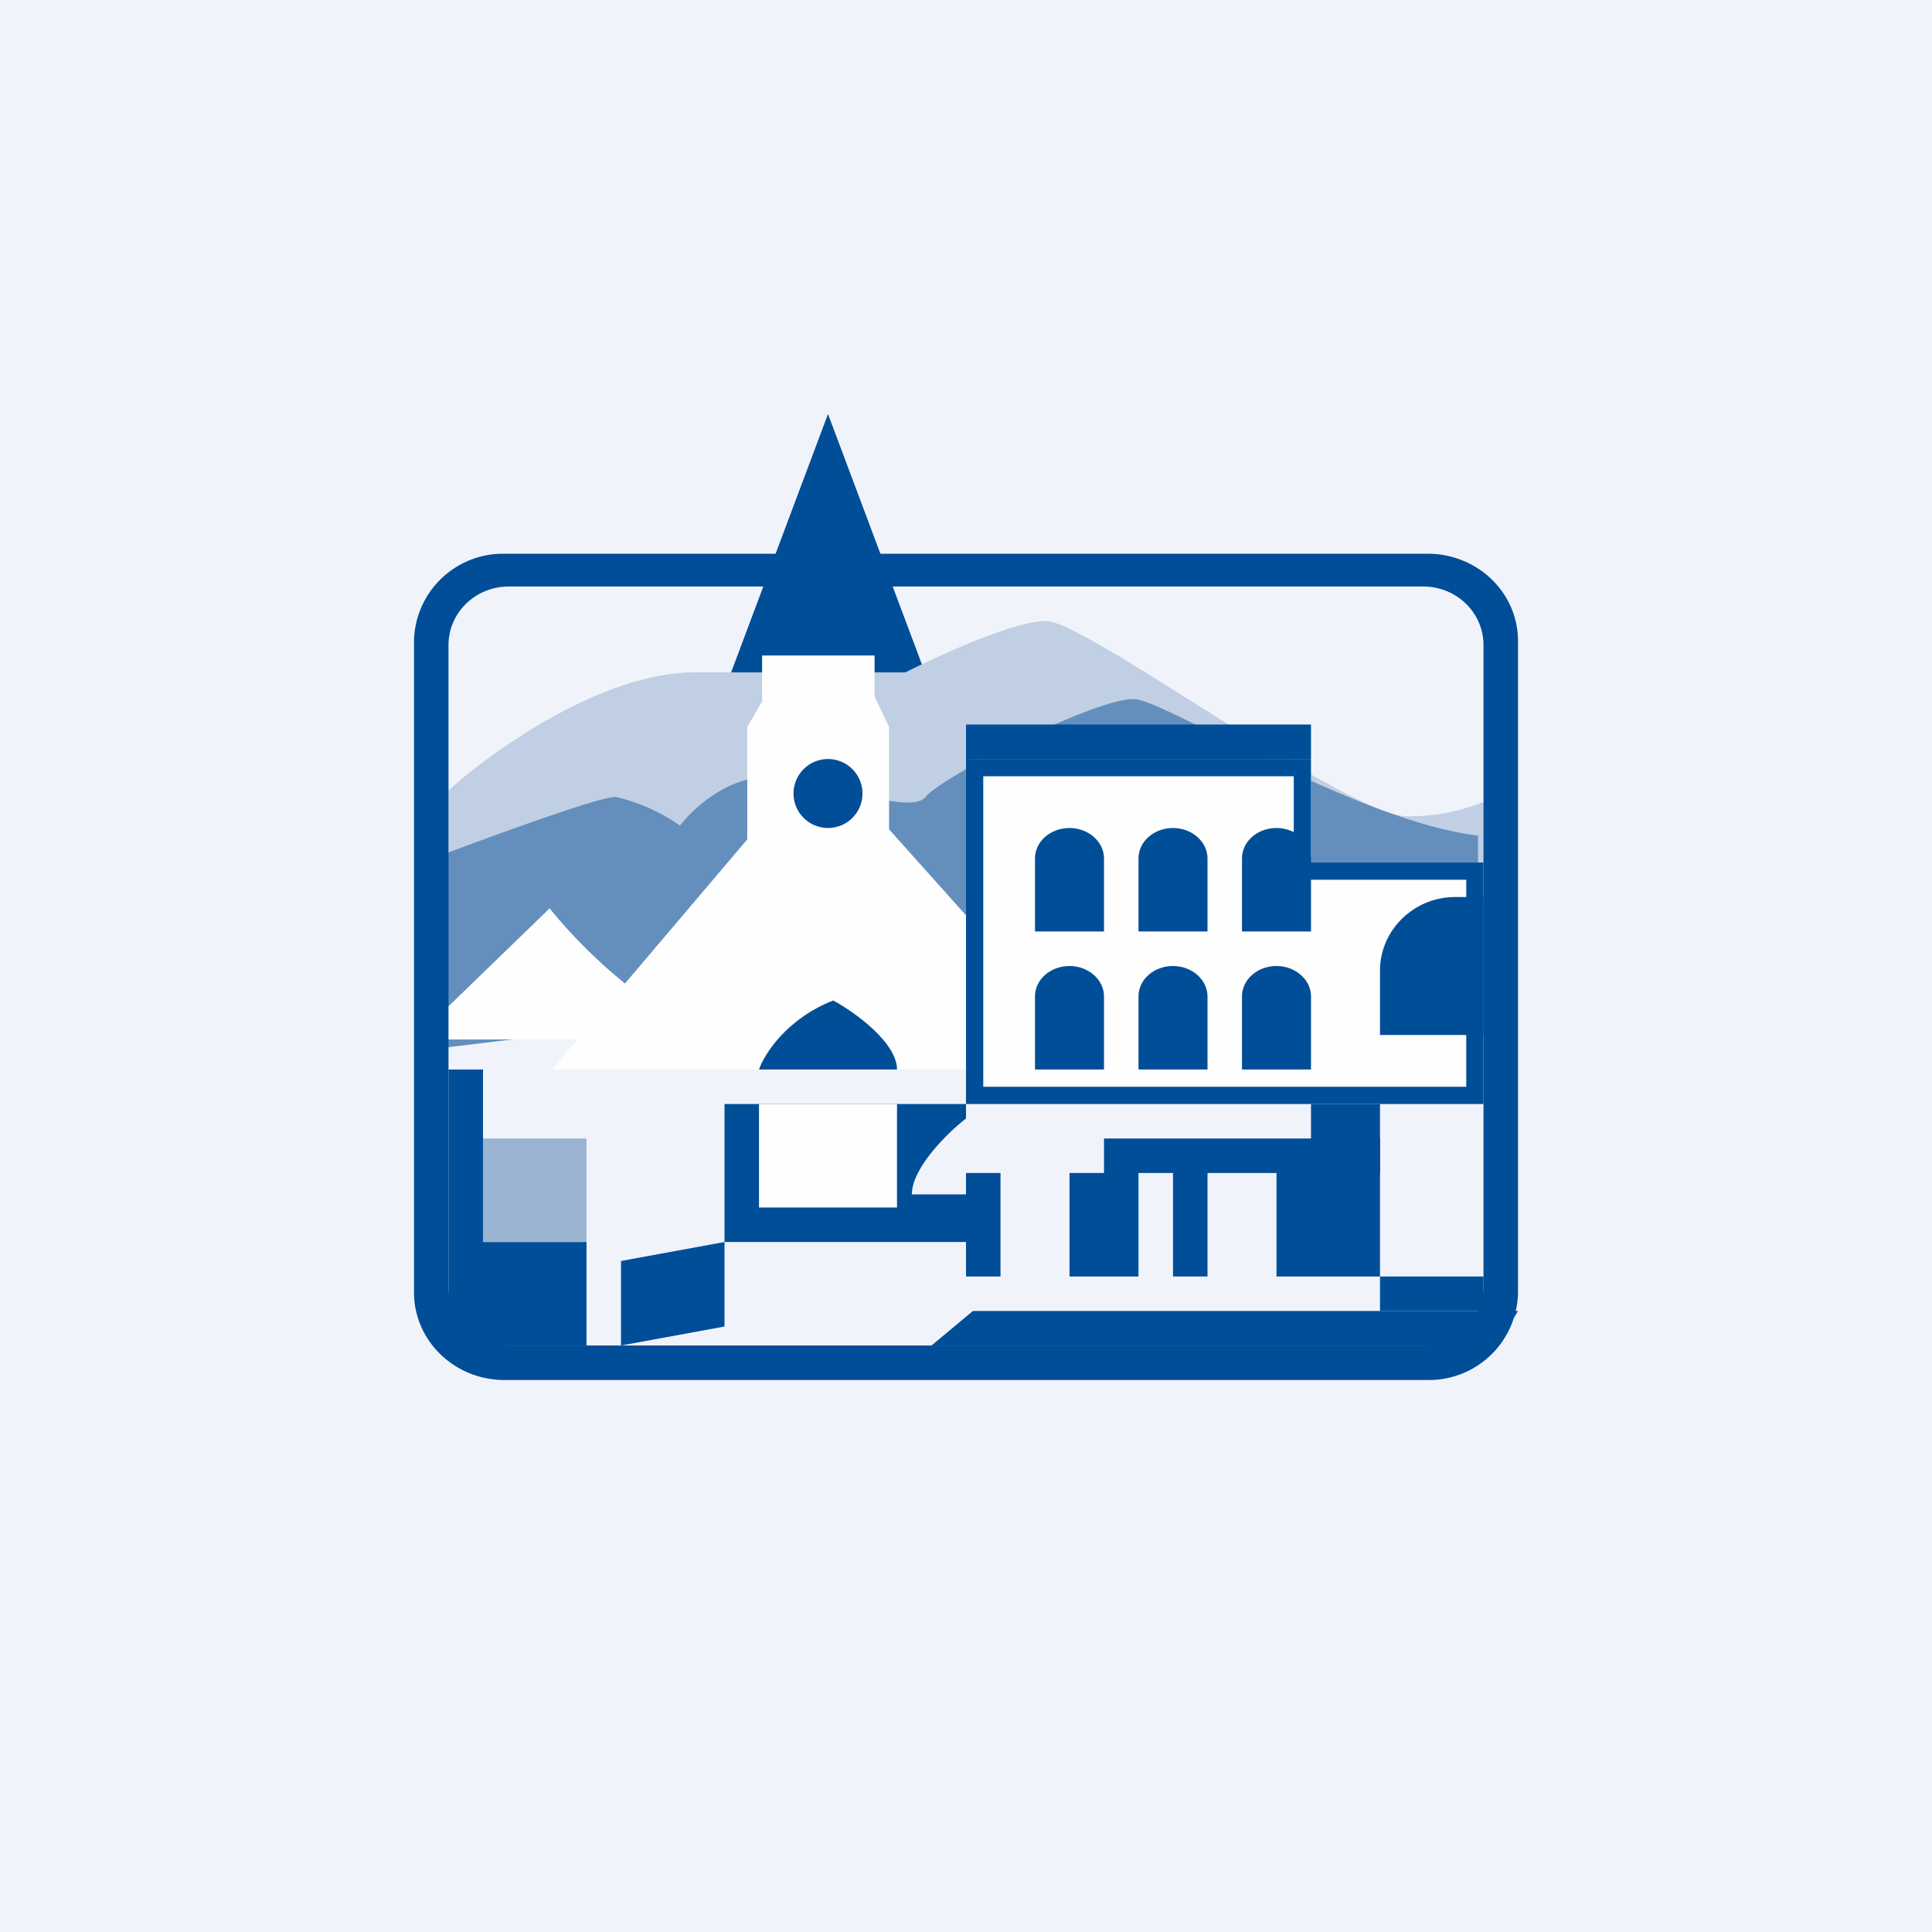
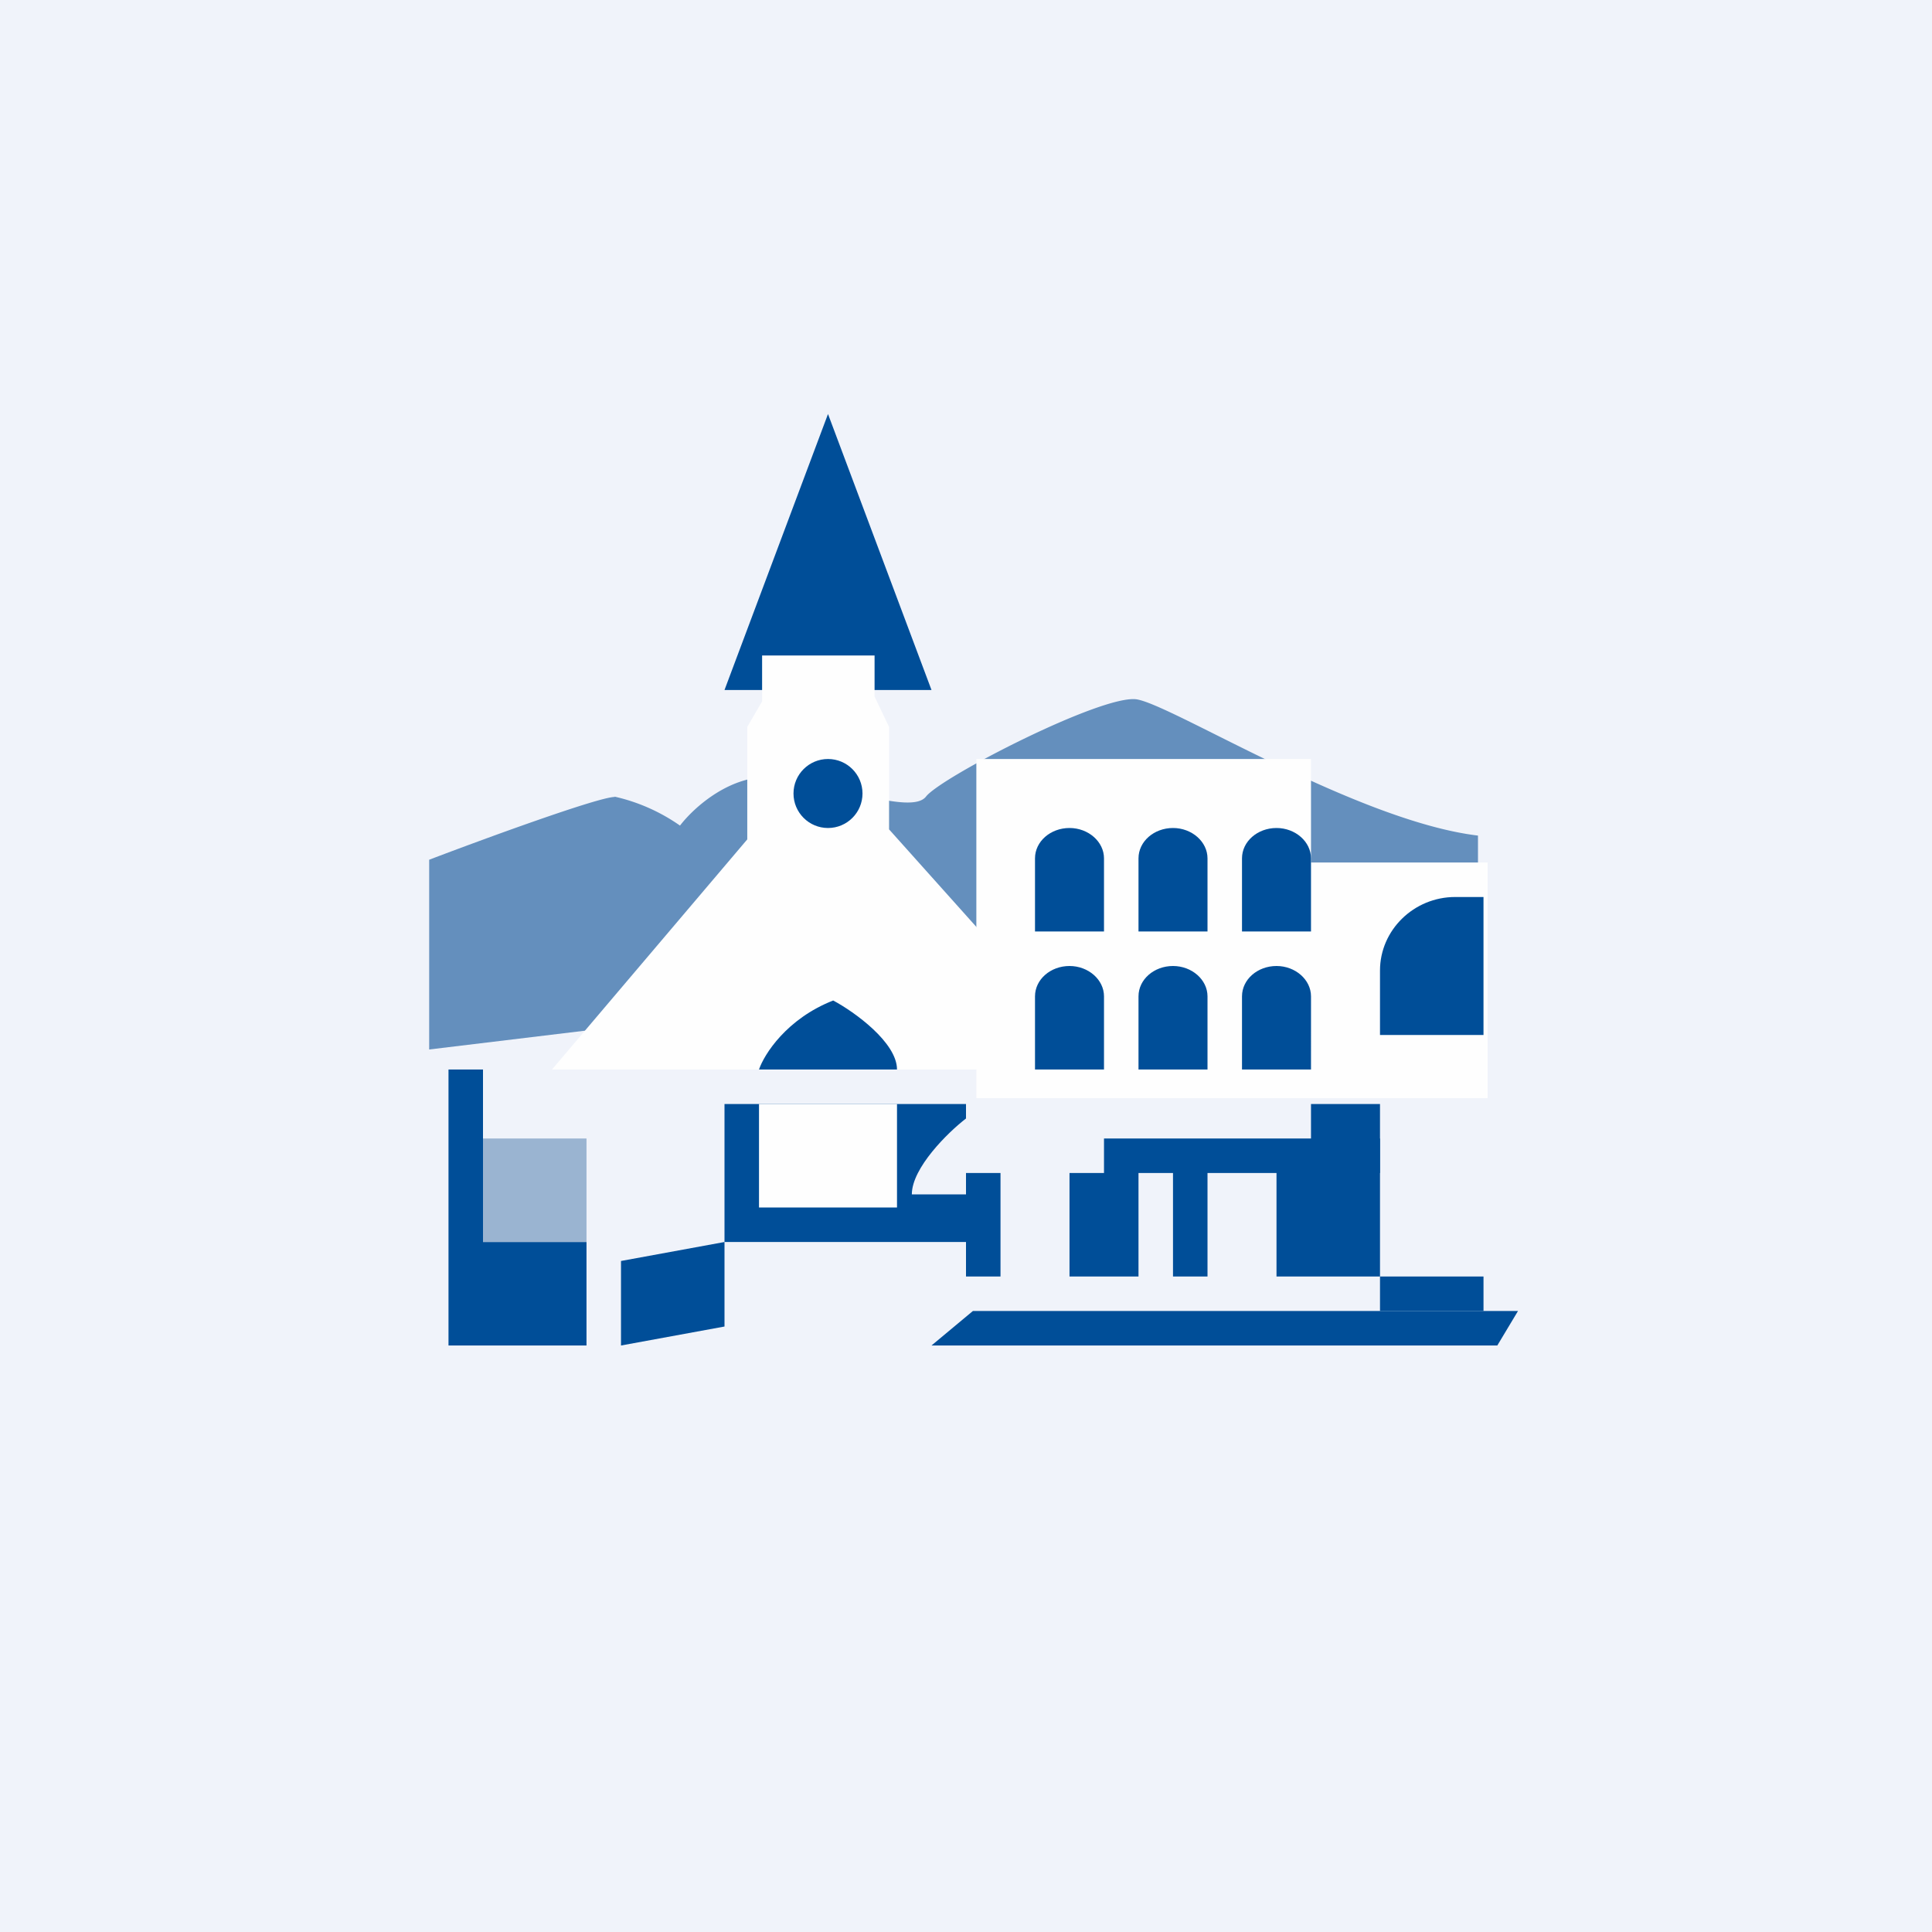
<svg xmlns="http://www.w3.org/2000/svg" width="56" height="56" viewBox="0 0 56 56">
  <path fill="#F0F3FA" d="M0 0h56v56H0z" />
  <path d="m24 12 3 8h-6l3-8Z" fill="#004E98" />
-   <path d="M20.13 19.49c-2.68 0-5.87 2.28-7.13 3.42V25h31l-.3-2.09a5.8 5.8 0 0 1-2.9.75c-1.75 0-9.32-5.66-10.48-5.66-.93 0-3.1 1-4.08 1.49h-6.1Z" fill="#C0CFE3" />
  <path d="M17.82 23.1c-.47 0-3.78 1.21-5.38 1.82v5.5l30.4-3.67v-2.53c-3.5-.42-8.88-3.8-9.9-3.95-1.01-.14-5.67 2.26-6.1 2.82-.44.56-2.77-.42-4.37-.56-1.28-.12-2.37.89-2.76 1.4a5.36 5.36 0 0 0-1.9-.84Z" fill="#648FBD" />
  <path d="M22.09 20.33V19h3.26v1.19l.42.88v2.97L32 31H16l5.66-6.67v-3.26l.43-.74Z" fill="#FEFEFE" />
  <path d="M38 22h-9.7v9.83h14.82V25H38v-3Z" fill="#FEFEFE" />
-   <path fill-rule="evenodd" d="M38 25v-3H28v10h15v-7h-5Zm4.5.5h-5v-3h-9v9h14v-6Z" fill="#004E98" />
-   <path d="m15.93 26.33-3.2 3.1-.3.7h8.15a15 15 0 0 1-4.65-3.8Z" fill="#FEFEFE" />
  <path fill="#004E98" d="M13 36h4v3h-4zm5 .55 3-.55v2.45L18 39v-2.45ZM13 31h1v5h-1z" />
  <path fill="#9AB4D1" d="M14 33h3v3h-3z" />
  <path fill="#004E98" d="M28 34h1v3h-1zm3 0h2v3h-2zm1-1h8v1h-8zm2 1h1v3h-1zm3 0h3v3h-3zm3 3h3v1h-3z" />
  <path fill="#004E98" d="M38 32h2v2h-2zm-13.85-3c-1.35.53-2 1.56-2.15 2h4c0-.78-1.23-1.67-1.85-2Zm2.28 5.62c0-.77 1.05-1.8 1.57-2.2V32h-7v4h7v-1.38h-1.57ZM40 28.13c0-1.17.98-2.13 2.18-2.13H43v4h-3v-1.87Zm-10-3.25c0-.49.45-.88 1-.88s1 .4 1 .88V27h-2v-2.13Zm3 0c0-.49.45-.88 1-.88s1 .4 1 .88V27h-2v-2.13Zm3 0c0-.49.45-.88 1-.88s1 .4 1 .88V27h-2v-2.13Zm-6 4c0-.49.45-.88 1-.88s1 .4 1 .88V31h-2v-2.13Zm3 0c0-.49.45-.88 1-.88s1 .4 1 .88V31h-2v-2.13Zm3 0c0-.49.45-.88 1-.88s1 .4 1 .88V31h-2v-2.13Z" />
  <path fill="#FEFEFE" d="M22 32h4v3h-4z" />
-   <path fill="#004E98" d="M28 21h10v1H28z" />
  <circle cx="24" cy="23" r="1" fill="#004E98" />
  <path d="M43.4 39H27l1.2-1H44l-.6 1Z" fill="#004E98" />
-   <path fill-rule="evenodd" d="M41.25 17h-26.5c-.97 0-1.75.76-1.75 1.7v18.6c0 .94.78 1.7 1.75 1.7h26.5c.97 0 1.75-.76 1.75-1.7V18.7c0-.94-.78-1.7-1.75-1.7Zm-26.63-.95A2.58 2.58 0 0 0 12 18.58v18.88c0 1.4 1.17 2.54 2.62 2.54h26.76A2.58 2.58 0 0 0 44 37.46V18.58c0-1.4-1.17-2.53-2.62-2.53H14.62Z" fill="#004E98" />
</svg>